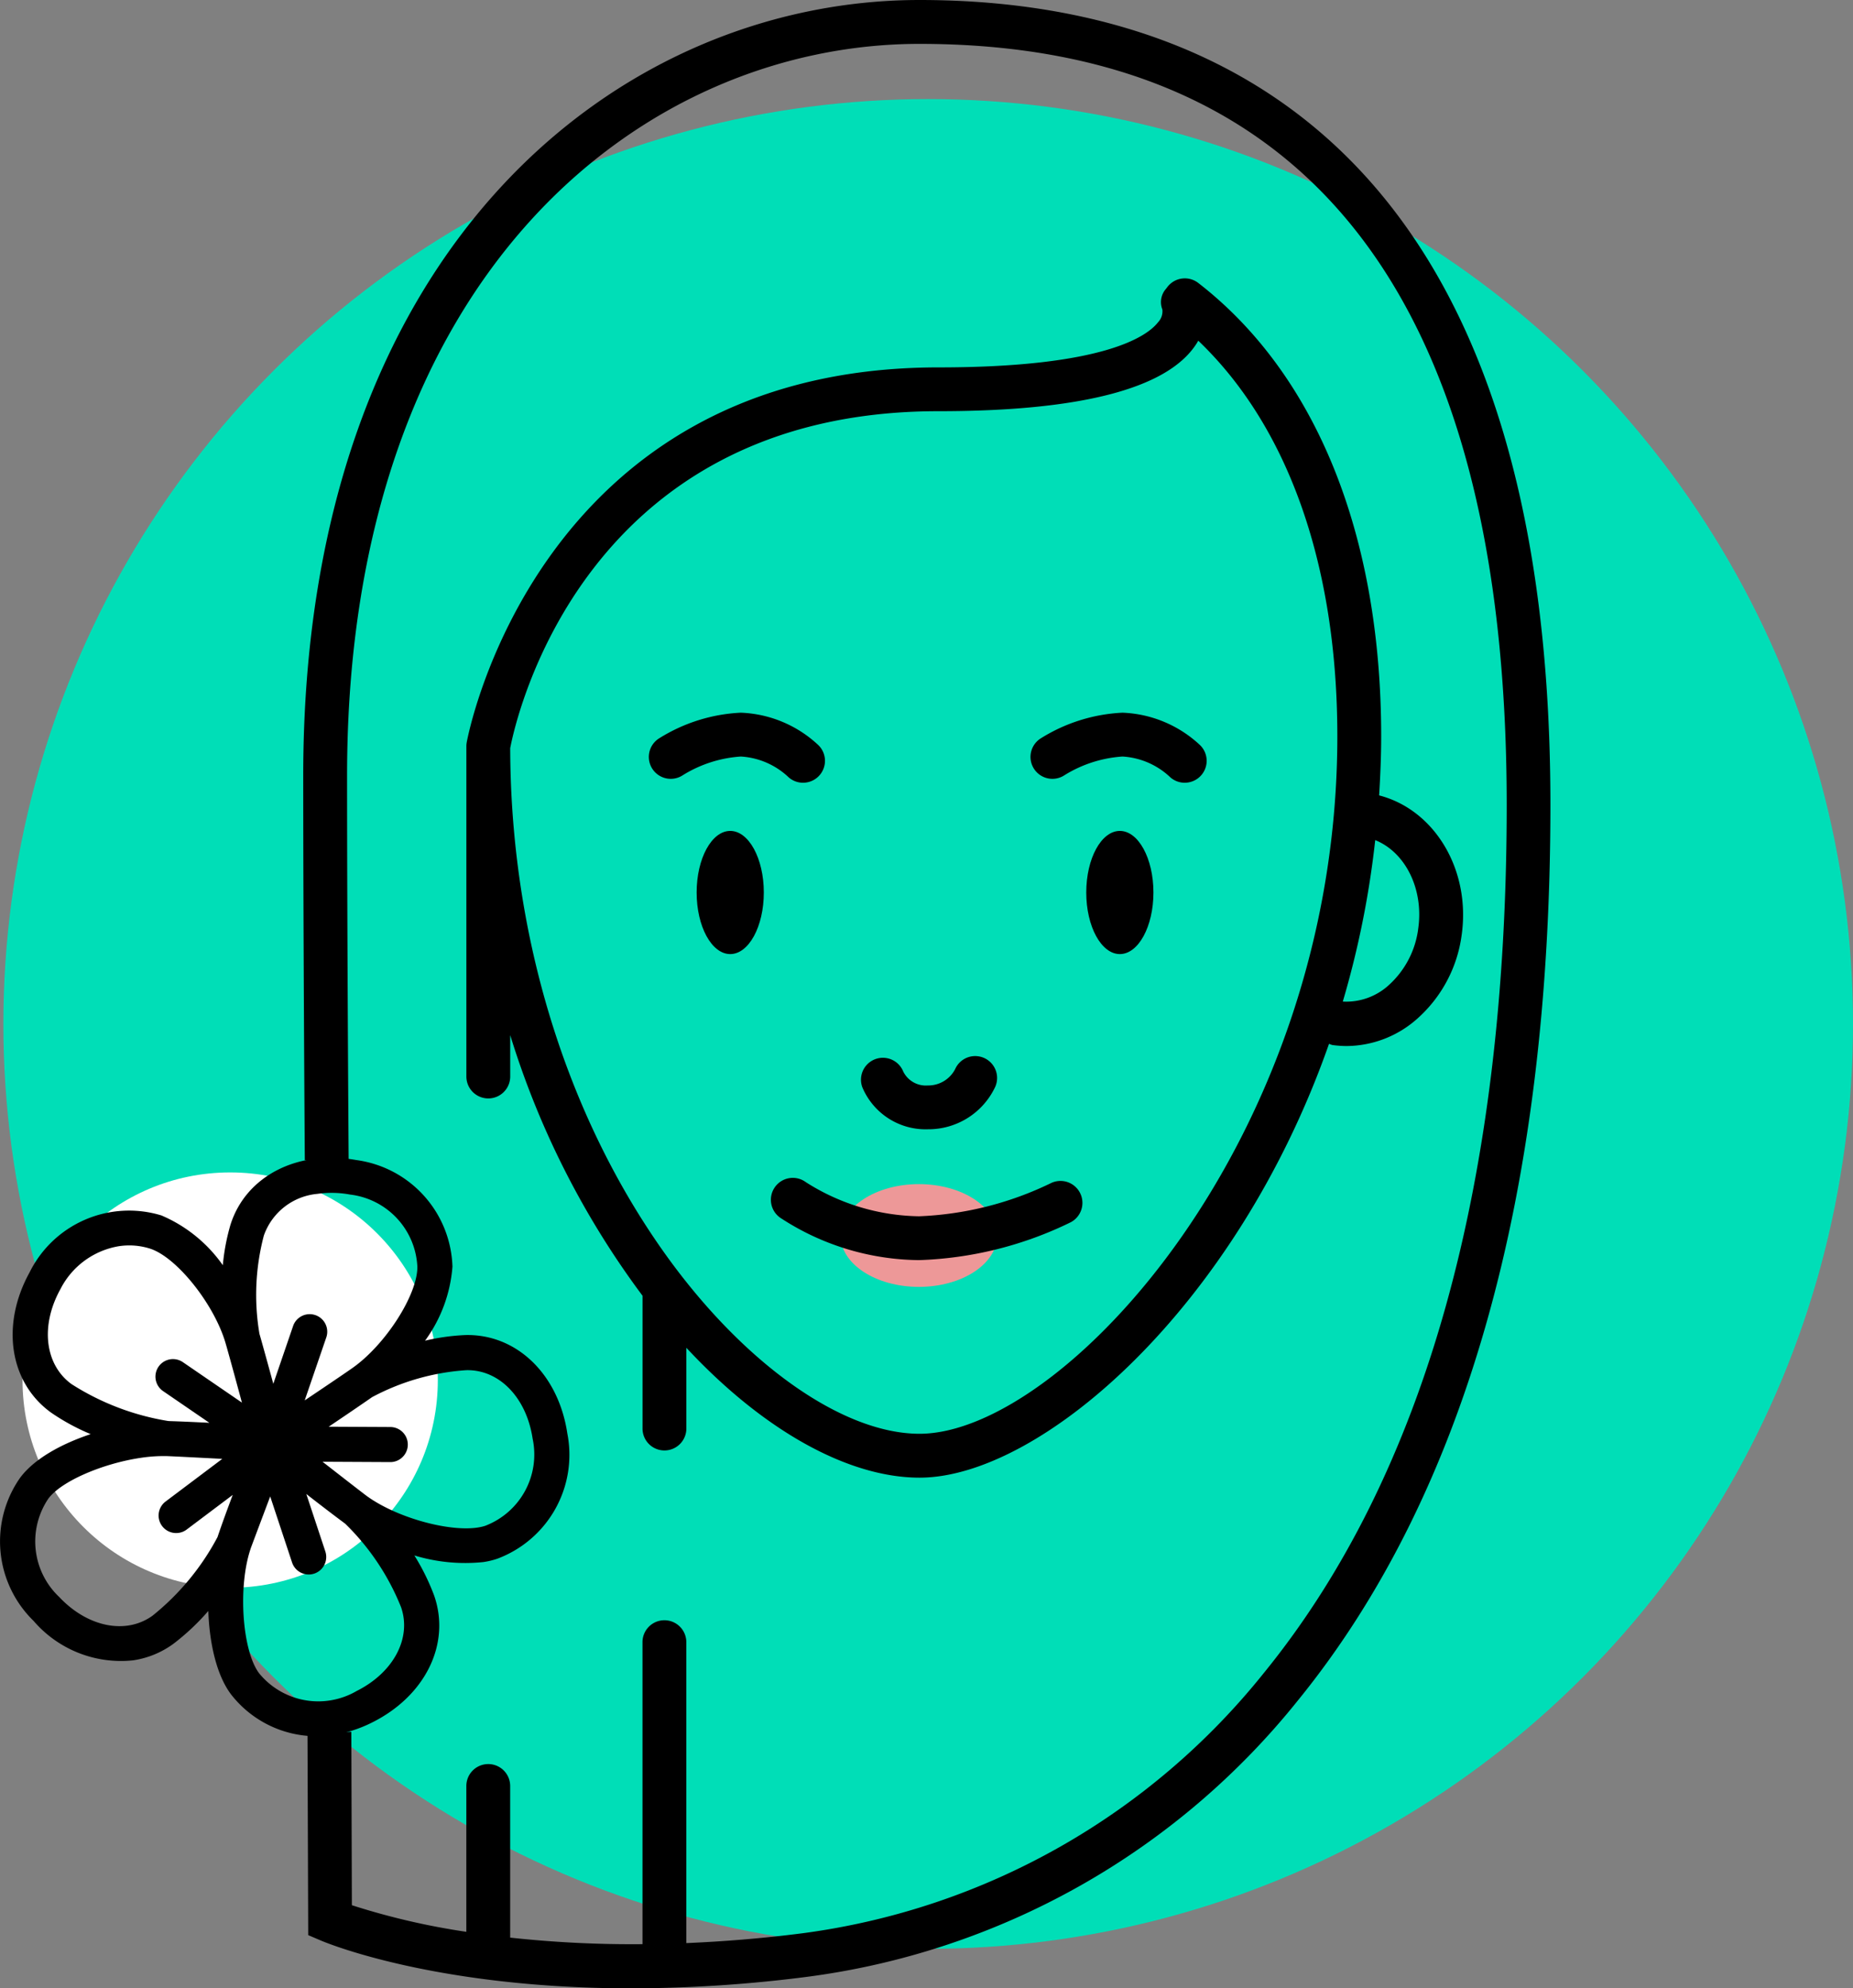
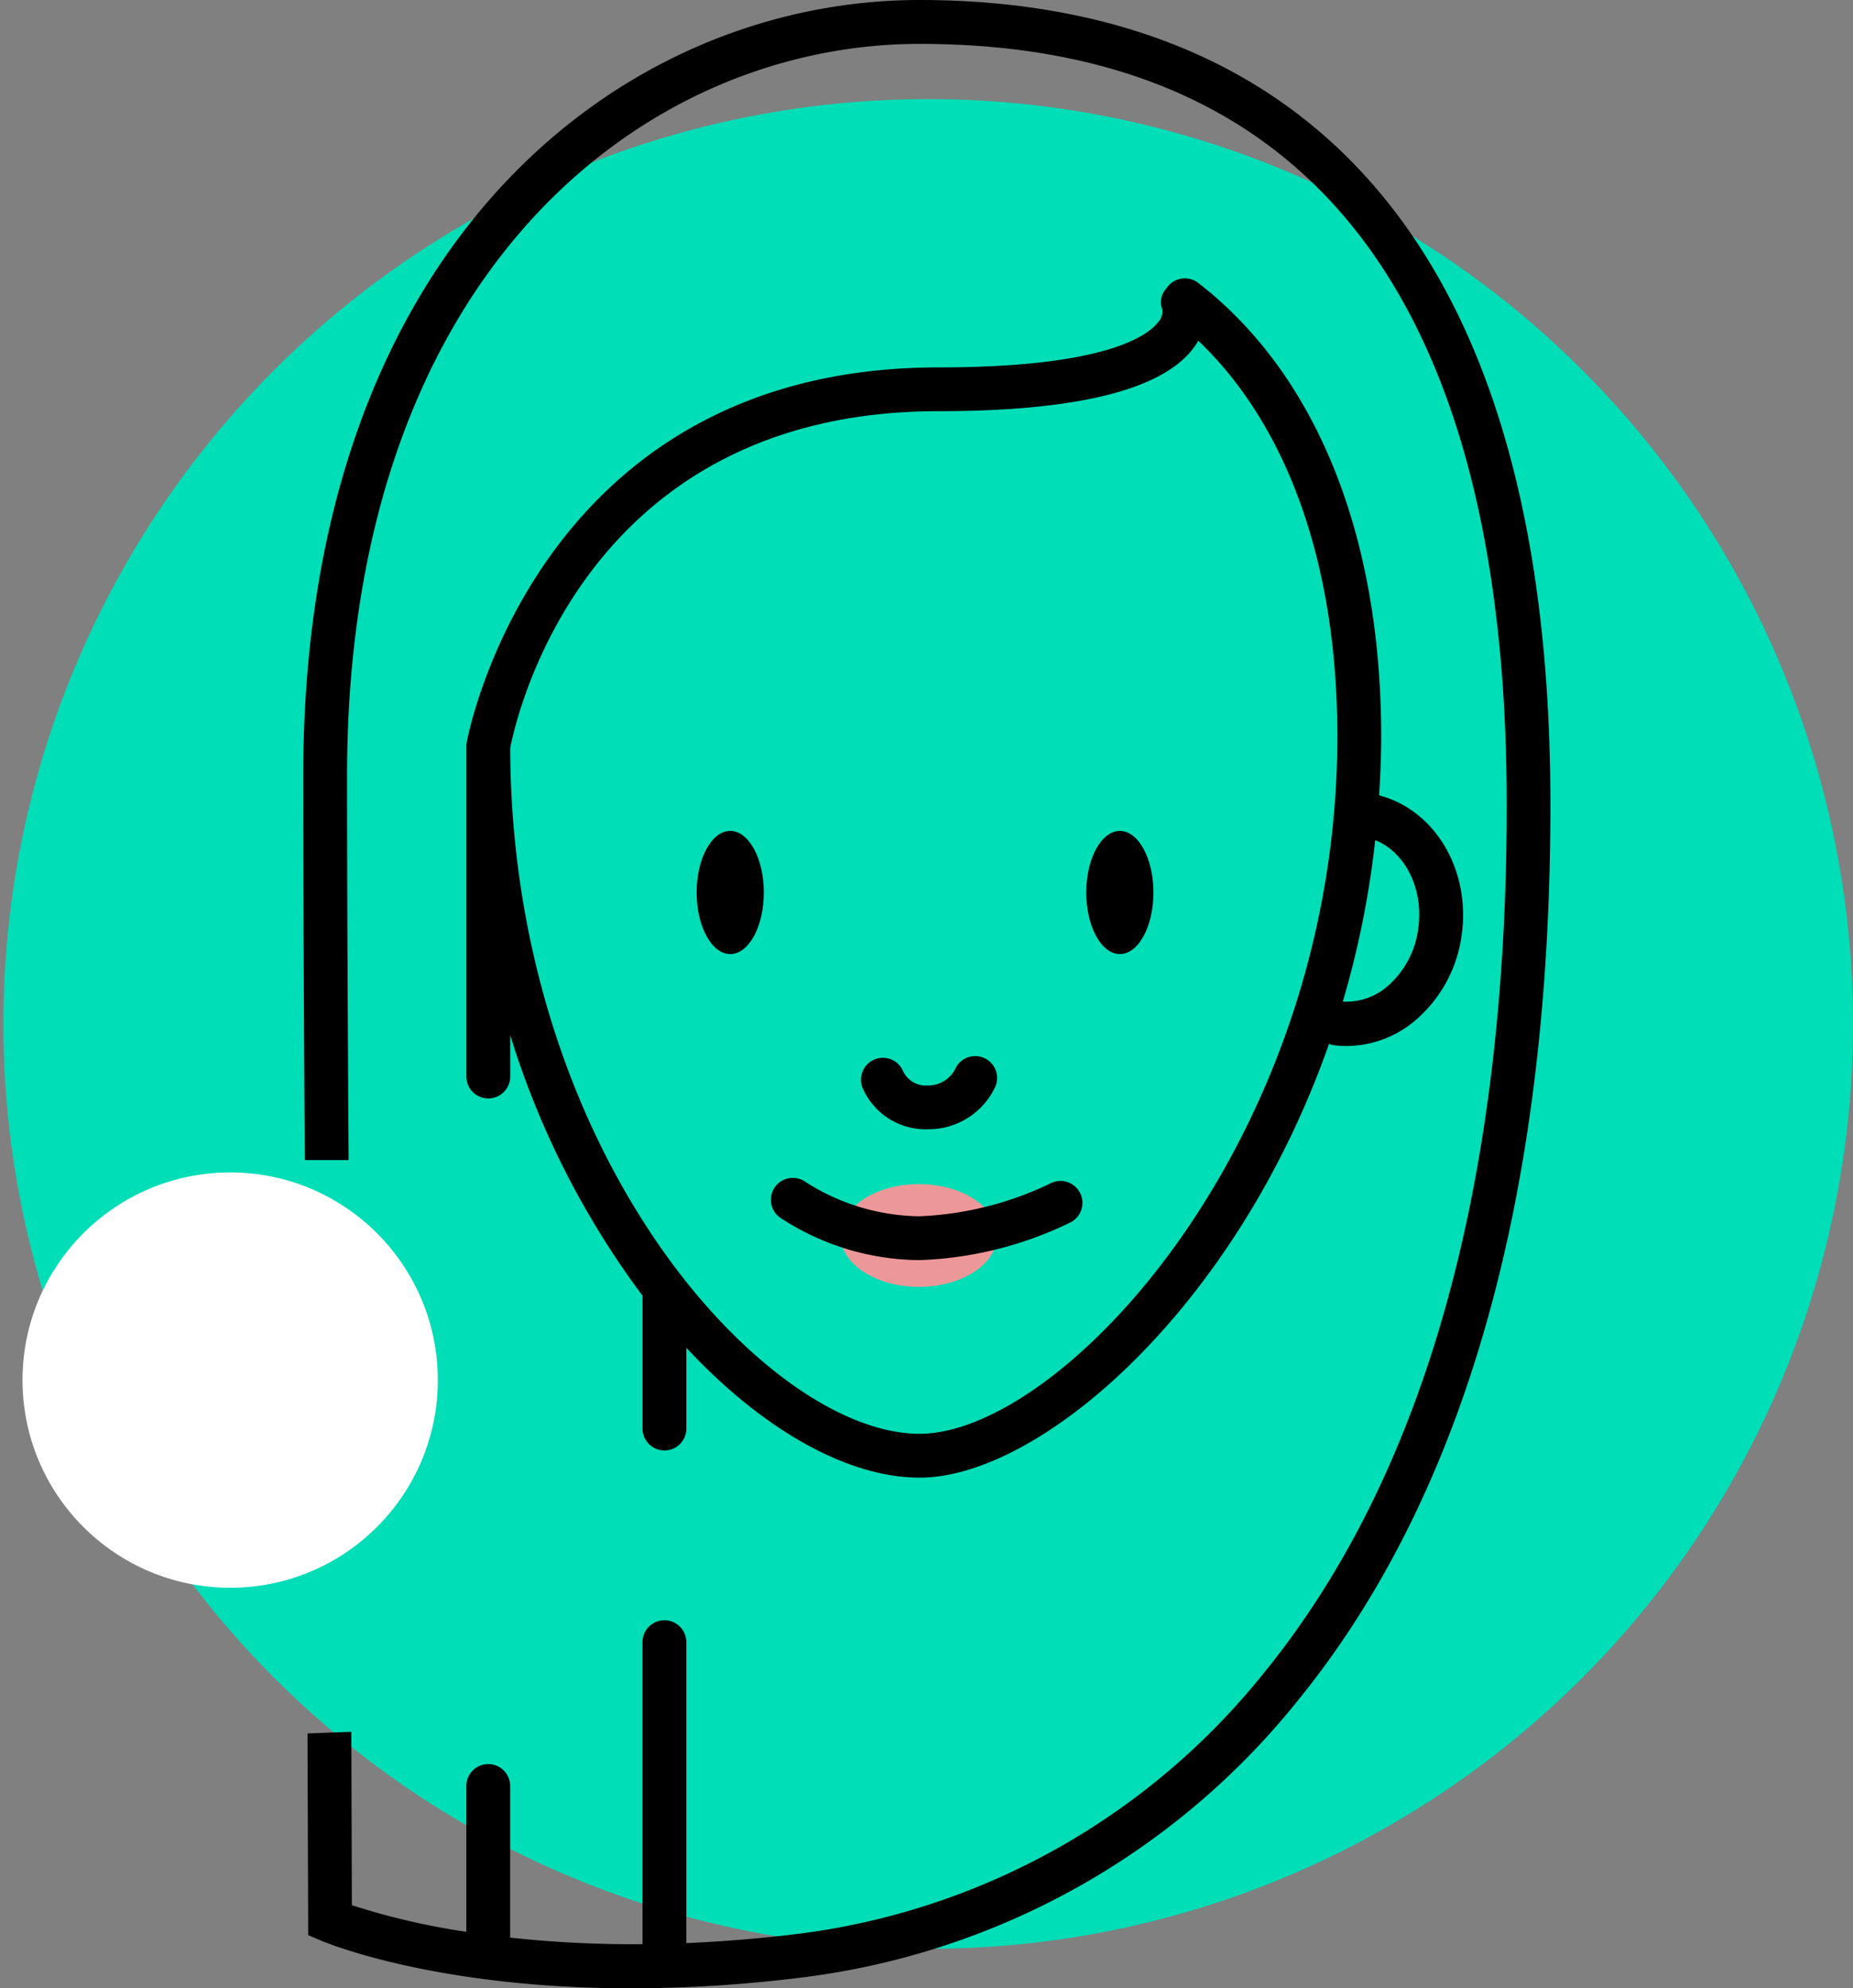
<svg xmlns="http://www.w3.org/2000/svg" width="154.36" height="165.625" viewBox="0 0 154.36 165.625">
  <rect x="0" y="0" width="154.36" height="165.625" fill="#808080" stroke="none" />
  <defs>
    <style>.a{fill:#00deb7;}.b{fill:#fff;}.c{fill:#ed9898;}</style>
  </defs>
  <circle class="a" cx="77.039" cy="77.039" r="77.039" transform="translate(0.281 8.254)" />
  <circle class="b" cx="17.298" cy="17.298" r="17.298" transform="translate(1.876 97.662)" />
  <ellipse cx="2.798" cy="5.13" rx="2.798" ry="5.13" transform="translate(90.488 69.214)" />
  <ellipse cx="2.798" cy="5.13" rx="2.798" ry="5.13" transform="translate(58.032 69.214)" />
-   <path d="M1014.84,885.72a1.817,1.817,0,0,1-1.29-.535,6.319,6.319,0,0,0-3.894-1.649,10.479,10.479,0,0,0-4.822,1.548,1.825,1.825,0,1,1-2-3.053,14.052,14.052,0,0,1,6.821-2.147,9.99,9.99,0,0,1,6.475,2.718,1.826,1.826,0,0,1-1.291,3.117Z" transform="translate(-947.942 -820.518)" />
-   <path d="M1036.608,885.72a1.82,1.82,0,0,1-1.291-.535,6.319,6.319,0,0,0-3.894-1.649,10.49,10.49,0,0,0-4.822,1.548,1.825,1.825,0,1,1-2-3.053,14.066,14.066,0,0,1,6.821-2.147,9.991,9.991,0,0,1,6.476,2.718,1.826,1.826,0,0,1-1.291,3.117Z" transform="translate(-937.915 -820.518)" />
  <path d="M1019.666,905.566a5.713,5.713,0,0,1-5.461-3.513,1.826,1.826,0,0,1,3.412-1.3,2.1,2.1,0,0,0,2.049,1.164,2.53,2.53,0,0,0,2.271-1.35,1.825,1.825,0,1,1,3.349,1.453A6.144,6.144,0,0,1,1019.666,905.566Z" transform="translate(-942.376 -811.499)" />
  <ellipse class="c" cx="6.522" cy="4.28" rx="6.522" ry="4.28" transform="translate(70.023 98.635)" />
  <path d="M1021.3,913.26a21.38,21.38,0,0,1-11.571-3.53,1.826,1.826,0,1,1,2.133-2.964,17.977,17.977,0,0,0,9.439,2.842,27.6,27.6,0,0,0,10.96-2.752,1.827,1.827,0,0,1,1.677,3.246A30.989,30.989,0,0,1,1021.3,913.26Z" transform="translate(-944.734 -808.294)" />
  <path d="M1067.626,898.183c.1-1.618.171-3.253.171-4.918,0-16.752-5.412-30.165-15.24-37.769a1.827,1.827,0,0,0-2.56.326l-.142.184a1.665,1.665,0,0,0-.286,1.7,1.322,1.322,0,0,1-.364,1.071c-.876,1.129-4.414,3.755-18.286,3.755-33.527,0-39.248,30.93-39.3,31.243a1.716,1.716,0,0,0-.028.311V921.6a1.826,1.826,0,0,0,3.652,0v-3.45a71.341,71.341,0,0,0,11.022,21.711v11.019a1.826,1.826,0,1,0,3.651,0v-6.684c6.408,6.888,13.477,10.819,19.426,10.819,10.031,0,26.364-14.051,34.111-36.14a1.7,1.7,0,0,0,.27.1,8.617,8.617,0,0,0,1.205.086,8.935,8.935,0,0,0,5.9-2.3,11.3,11.3,0,0,0,3.672-6.938C1075.274,904.377,1072.24,899.372,1067.626,898.183Zm-38.284,53.176c-6.62,0-15.176-6.215-21.794-15.838-7.906-11.491-12.274-26.142-12.306-41.274.467-2.436,6.085-28.067,35.677-28.067,11.717,0,18.917-1.842,21.392-5.473.092-.133.175-.266.248-.4,7.494,7.153,11.586,18.716,11.586,32.955C1064.145,926.827,1041.256,951.359,1029.341,951.359Zm41.54-42.065a7.638,7.638,0,0,1-2.458,4.7,5.255,5.255,0,0,1-3.824,1.363,77.194,77.194,0,0,0,2.7-13.449C1069.8,902.914,1071.358,905.97,1070.881,909.294Z" transform="translate(-952.741 -831.928)" />
  <g transform="translate(25.261)">
    <path d="M1033.626,839.24c-24.727,0-51.34,20.215-51.34,64.6,0,13.648.131,32.033.131,32.033l3.652,0s-.131-18.373-.131-32.03c0-41.875,24.72-60.948,47.688-60.948,32.457,0,48.913,21.328,48.913,63.393,0,31.462-6.795,55.777-20.2,72.27a59.154,59.154,0,0,1-38.378,21.709c-3.471.448-6.716.7-9.763.83V975.987a1.826,1.826,0,0,0-3.651,0v25.2a94.073,94.073,0,0,1-11.022-.546V988.01a1.826,1.826,0,0,0-3.652,0v12.148a59.453,59.453,0,0,1-9.535-2.217l-.045-14.444-3.652.136.06,16.8,1.1.47c.478.2,9.57,3.963,25.818,3.963a115.659,115.659,0,0,0,14.8-.98,62.8,62.8,0,0,0,40.746-23.027c13.945-17.161,21.015-42.251,21.015-74.574C1086.191,850.872,1057.607,839.24,1033.626,839.24Z" transform="translate(-982.287 -839.24)" />
  </g>
-   <path d="M1003.763,920.036a17.825,17.825,0,0,0-3.364.469,11.969,11.969,0,0,0,2.283-6.167,9.245,9.245,0,0,0-8.015-8.881c-4.9-.882-9.215,1.345-10.484,5.416a17.765,17.765,0,0,0-.63,3.343,11.975,11.975,0,0,0-5.114-4.145,9.243,9.243,0,0,0-10.982,4.743c-2.407,4.363-1.68,9.161,1.769,11.666a17.909,17.909,0,0,0,3.319,1.808c-2.426.809-4.7,2.045-5.885,3.646a9.24,9.24,0,0,0,1.126,11.908,9.6,9.6,0,0,0,8.305,3.288,7.55,7.55,0,0,0,3.339-1.371,19.427,19.427,0,0,0,2.915-2.74c.094,2.68.681,5.327,1.881,6.931a9.022,9.022,0,0,0,8.549,3.392,10.742,10.742,0,0,0,3.175-1.015c4.467-2.207,6.608-6.561,5.209-10.588a18.531,18.531,0,0,0-1.649-3.345,14.574,14.574,0,0,0,5.743.551,6.547,6.547,0,0,0,1.155-.275,9.238,9.238,0,0,0,5.844-10.438C1011.516,923.3,1008.025,919.934,1003.763,920.036Zm-16.79-8.293a5.224,5.224,0,0,1,4.461-3.469,8.384,8.384,0,0,1,2.718.058,6.359,6.359,0,0,1,5.607,6.022c.013,2.347-2.686,6.535-5.448,8.454-.149.105-.308.215-.467.323-.809.557-2.157,1.466-3.47,2.347l1.811-5.283a1.462,1.462,0,0,0-2.765-.948l-1.661,4.848c-.332-1.217-.685-2.5-1-3.624l-.036-.127-.121-.421,0-.009A19.386,19.386,0,0,1,986.973,911.742Zm-16.956,4.484a6.7,6.7,0,0,1,4.871-3.592,5.725,5.725,0,0,1,2.629.209c2.23.741,5.337,4.651,6.273,7.892.066.226.133.464.2.706.291,1.033.739,2.679,1.155,4.221l-4.919-3.37a1.46,1.46,0,0,0-1.649,2.41l3.856,2.642c-1.126-.057-2.285-.11-3.319-.143l-.1-.006a21.215,21.215,0,0,1-8.068-3.078C968.724,922.5,968.343,919.259,970.016,916.227Zm7.7,27.171c-2.219,1.617-5.425.977-7.8-1.551a6.361,6.361,0,0,1-.9-8.181c1.084-1.472,4.562-2.936,7.68-3.4a12.717,12.717,0,0,1,2.2-.148h0c.819.034,2.771.134,4.611.231l-4.721,3.552a1.46,1.46,0,0,0,1.1,2.61,1.434,1.434,0,0,0,.66-.278l3.831-2.882c-.444,1.183-.9,2.42-1.266,3.511A20.98,20.98,0,0,1,977.712,943.4Zm16.945,6.31a6.361,6.361,0,0,1-8.09-1.506c-1.411-1.887-1.775-7.22-.7-10.376l0-.01c.294-.792.977-2.609,1.629-4.337l1.821,5.5a1.461,1.461,0,0,0,1.6.986,1.616,1.616,0,0,0,.245-.058,1.462,1.462,0,0,0,.927-1.846l-1.586-4.786c1.087.846,2.242,1.734,3.235,2.469l0,0A20.184,20.184,0,0,1,998.4,942.7C999.3,945.29,997.762,948.172,994.657,949.707Zm10.8-13.8c-2.222.77-7.251-.5-9.963-2.5-.643-.488-2.17-1.675-3.638-2.82l5.638.029a1.428,1.428,0,0,0,.225-.016,1.461,1.461,0,0,0-.209-2.905l-5.141-.026c1.05-.707,2.157-1.458,3.126-2.125l.425-.294.058-.041h0l0,0a19.319,19.319,0,0,1,7.848-2.248c2.745-.066,5.019,2.281,5.531,5.708A6.357,6.357,0,0,1,1005.458,935.906Z" transform="translate(-964.992 -808.827)" />
</svg>